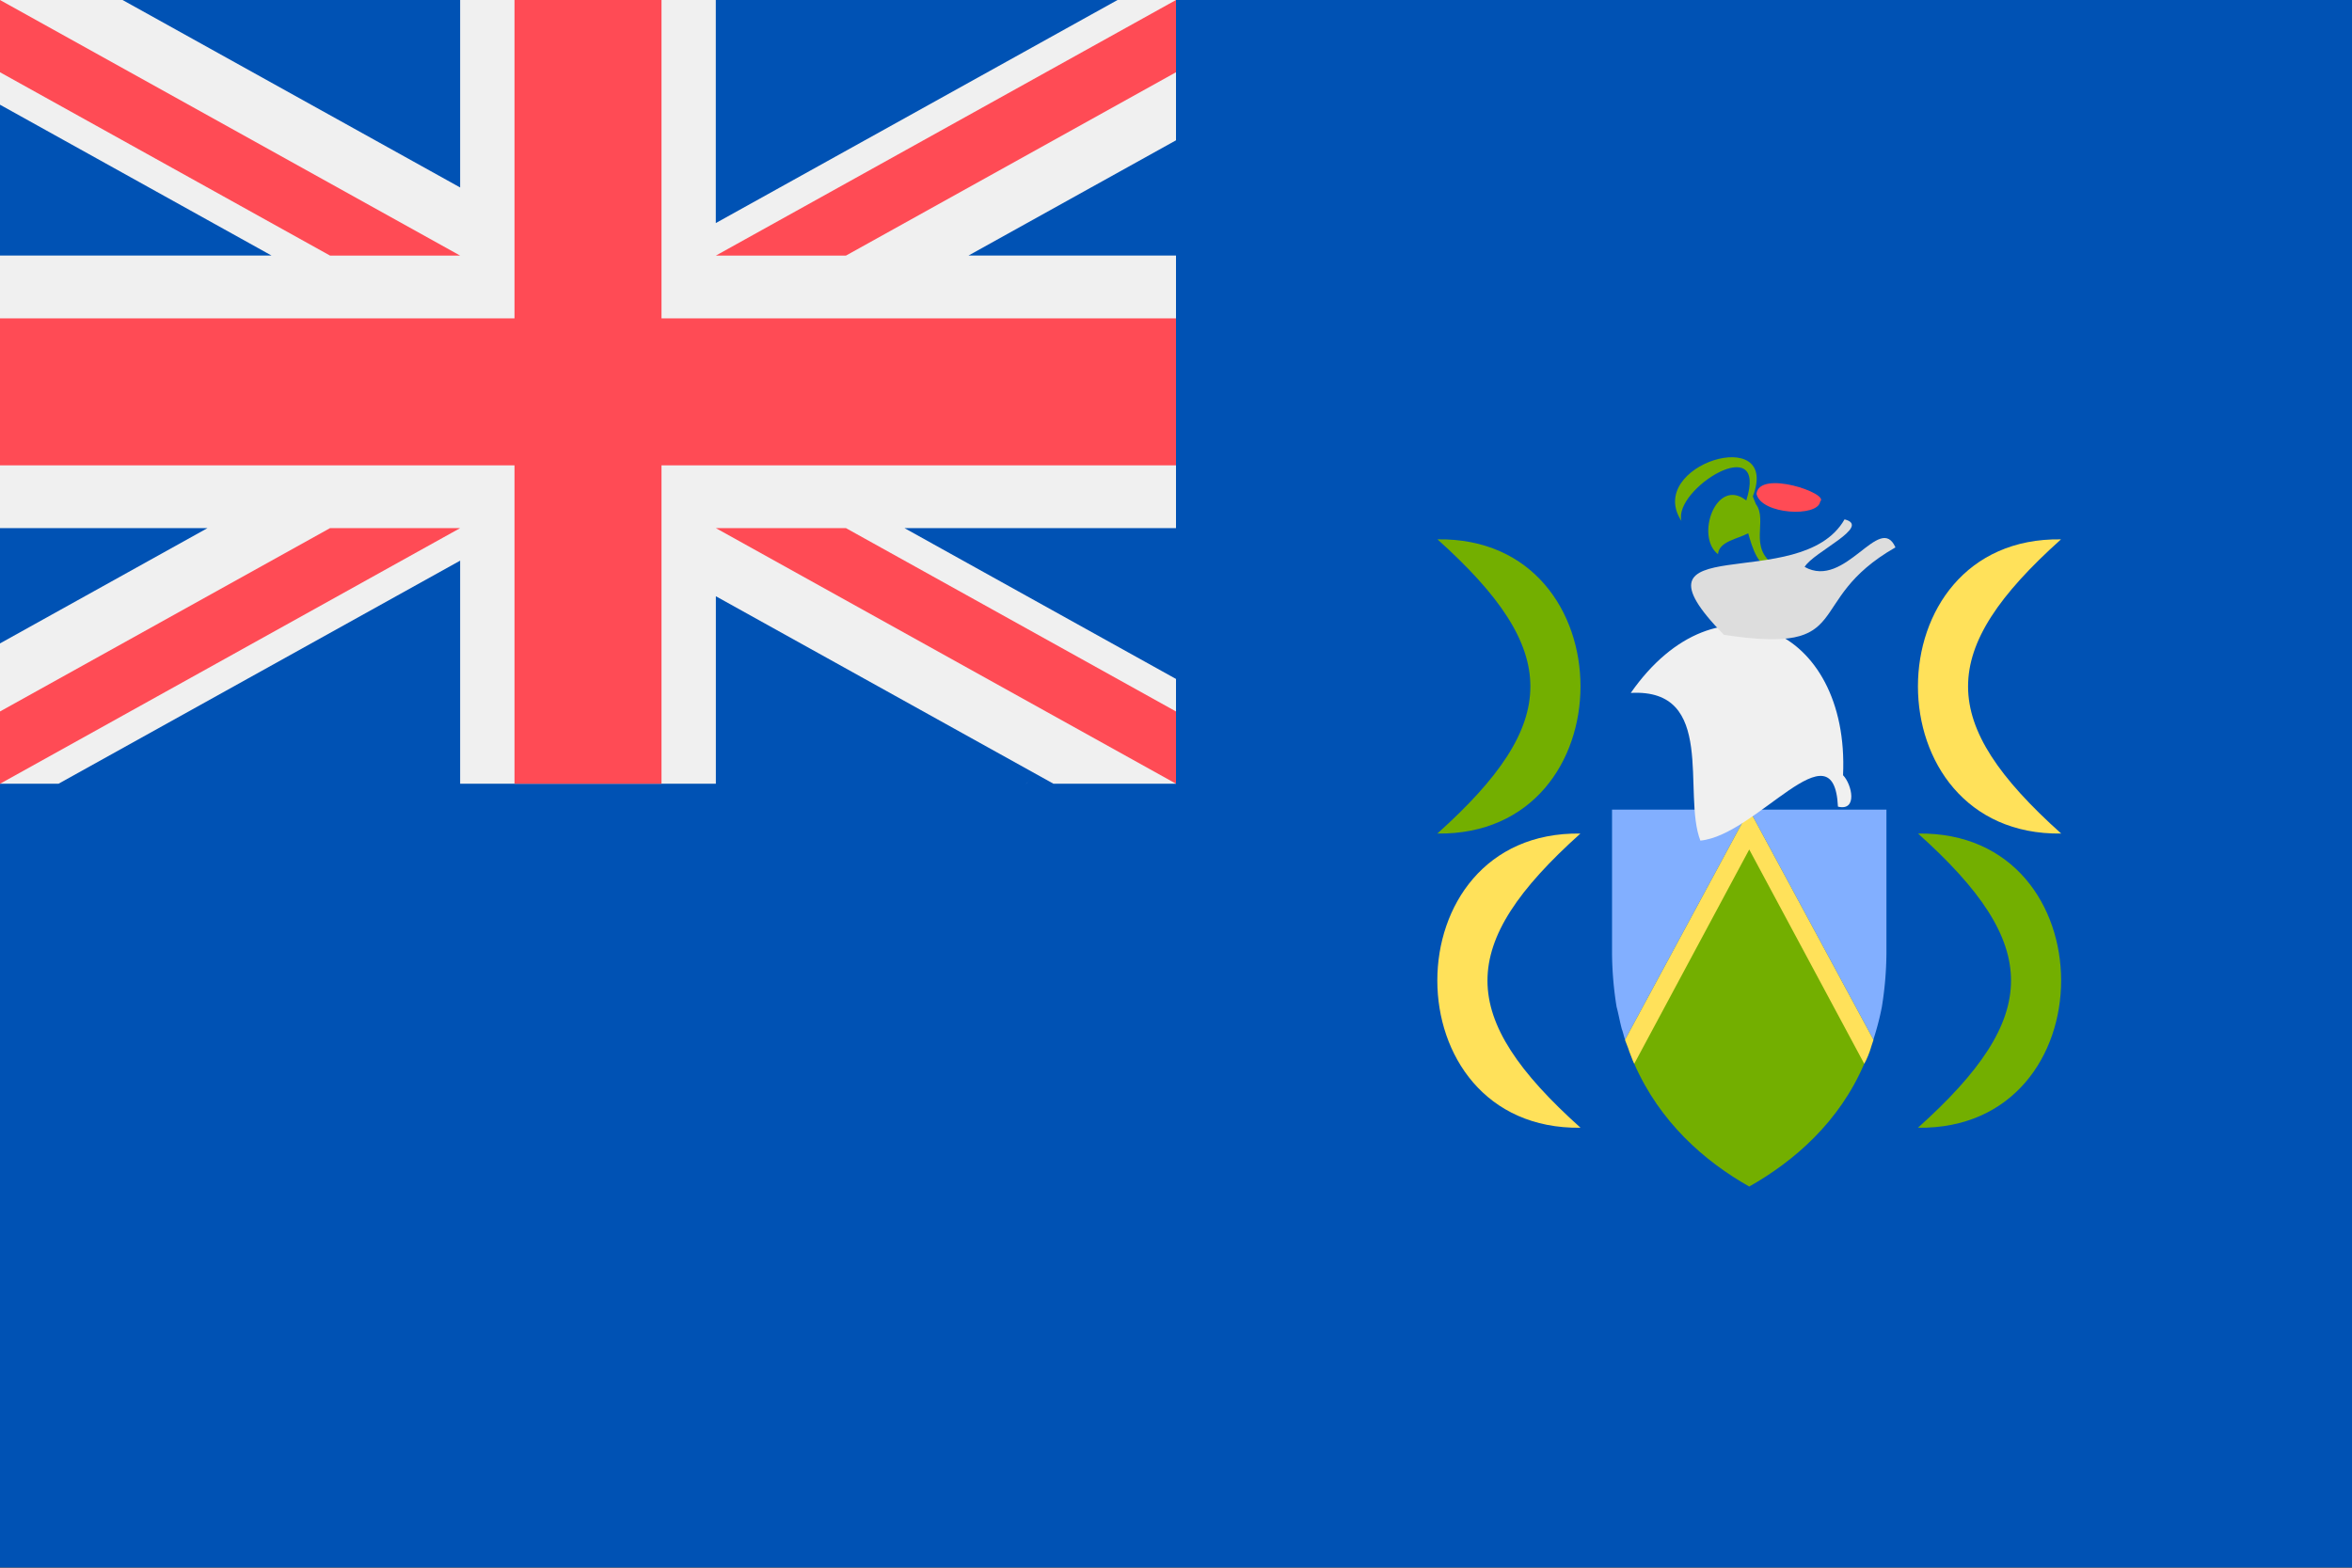
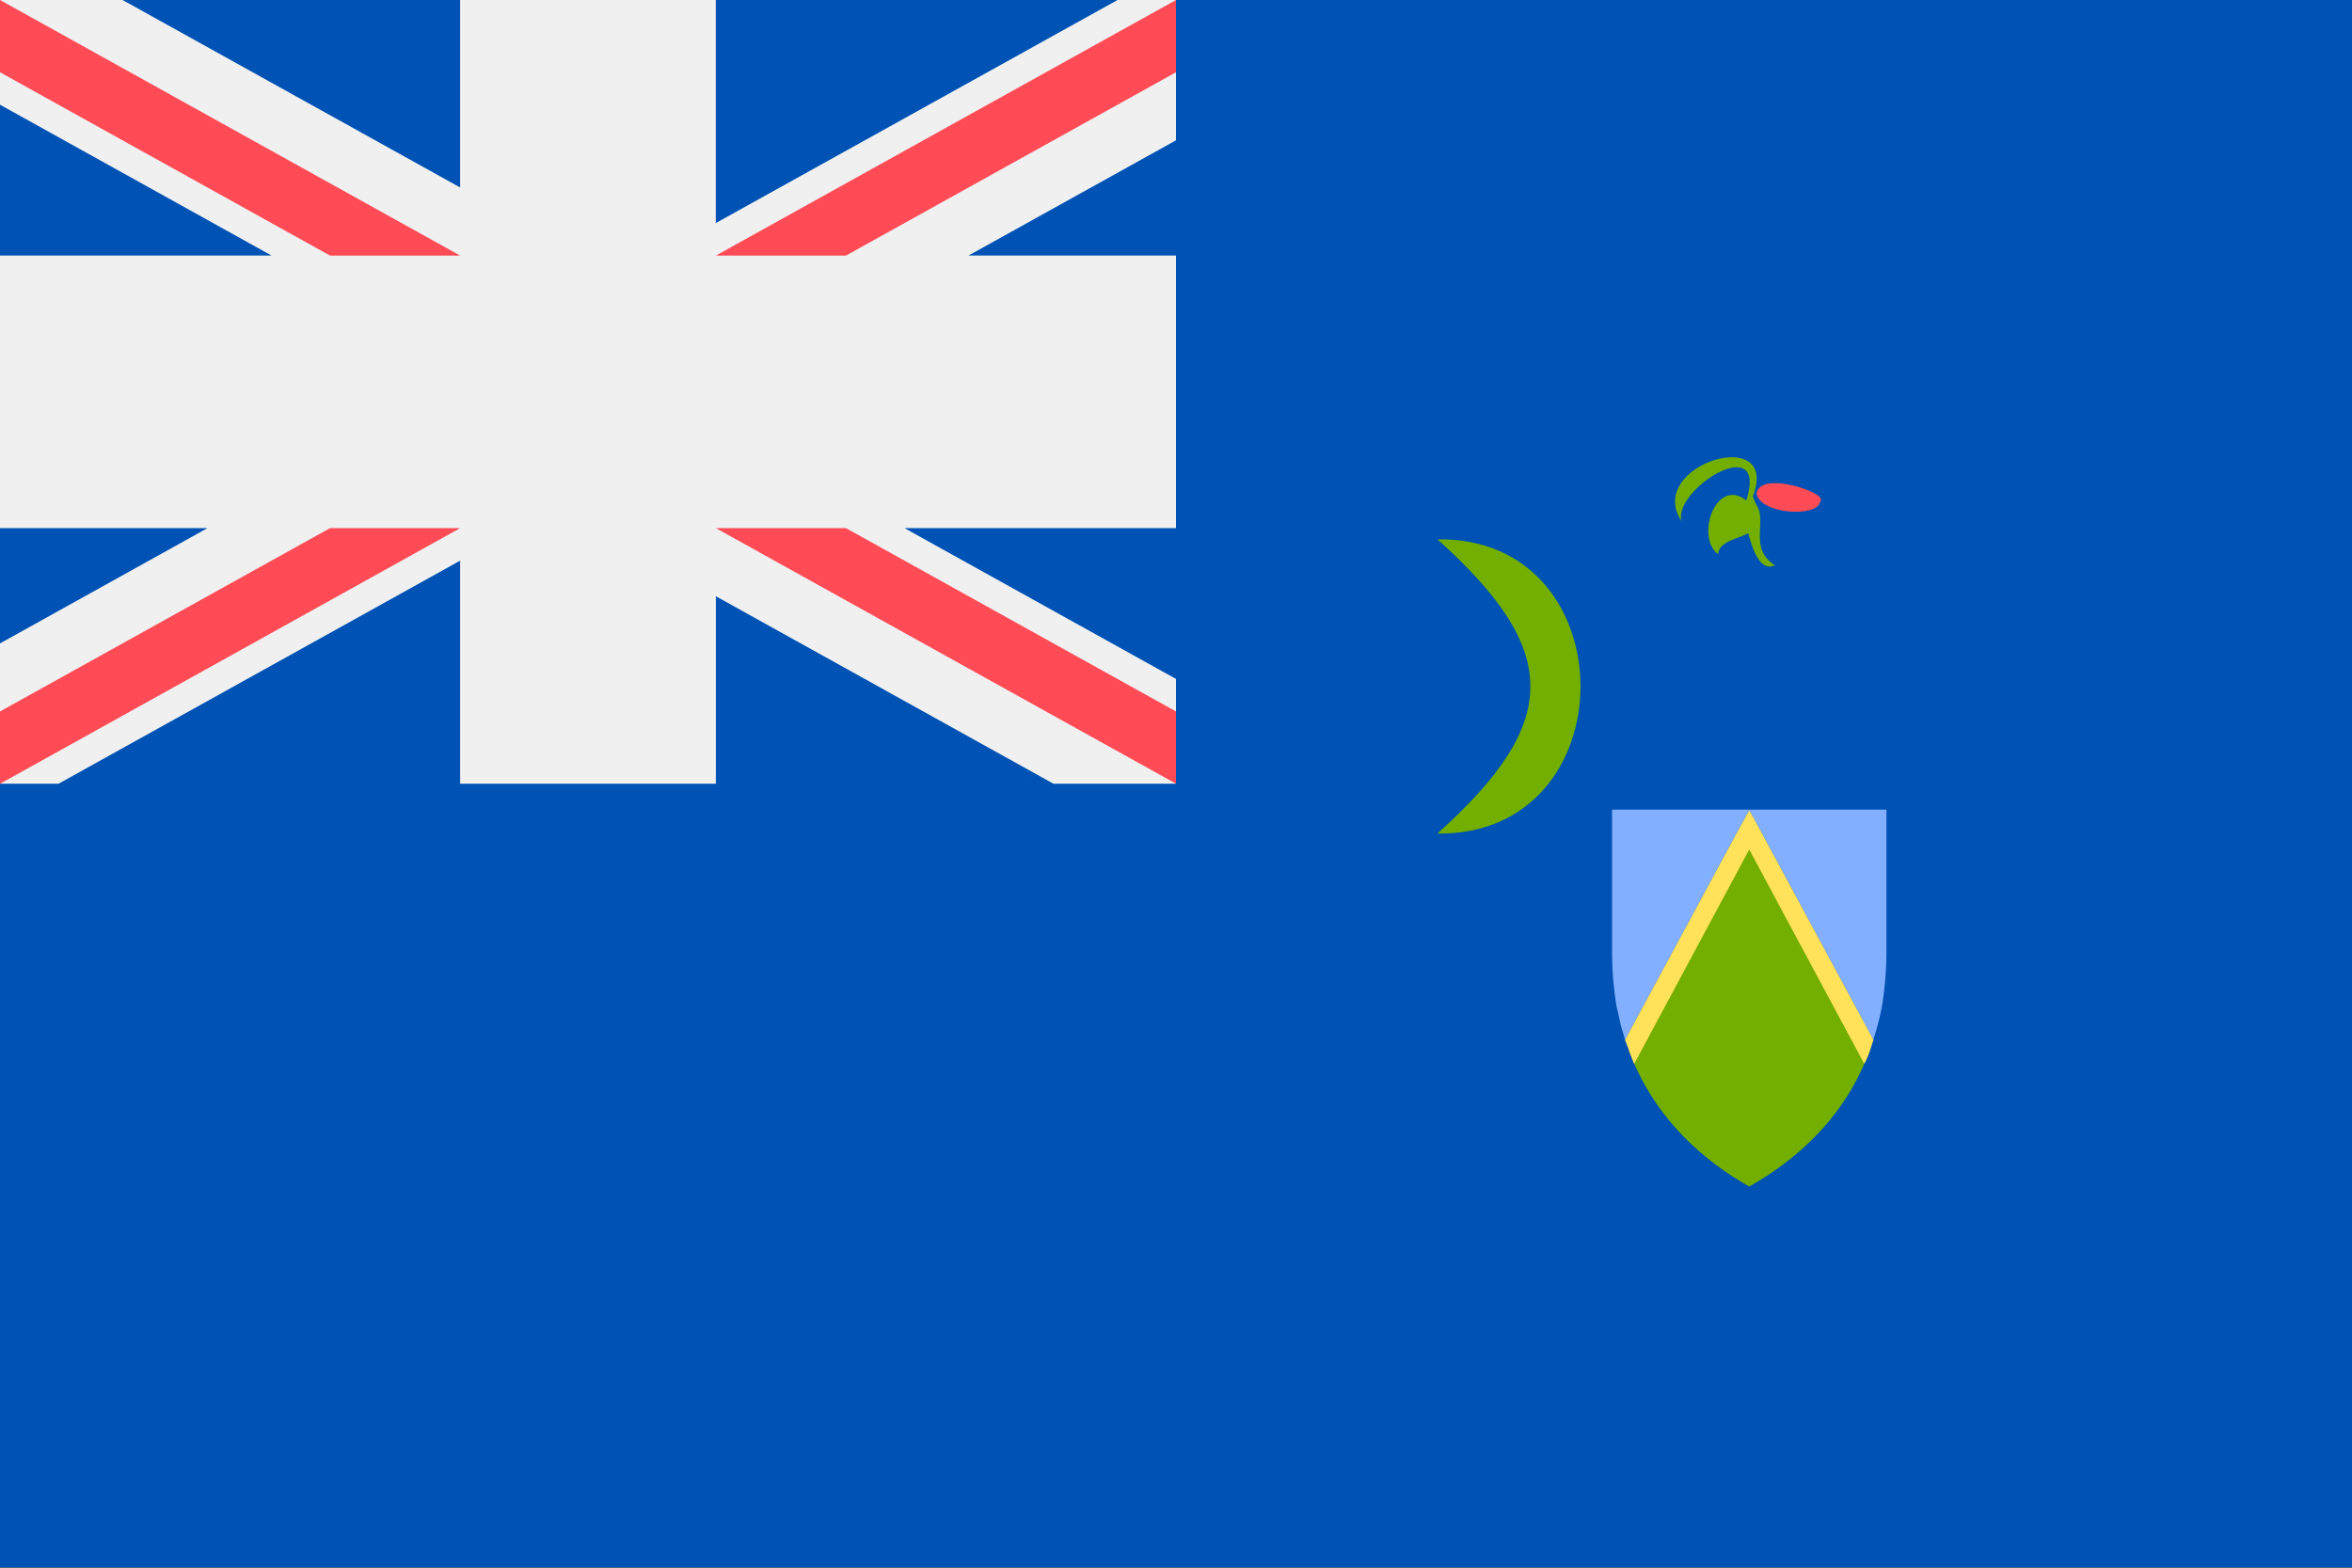
<svg xmlns="http://www.w3.org/2000/svg" width="18" height="12" fill="none" viewBox="0 0 36 24">
  <rect x="0" y="0" width="36" height="24" fill="#333333" stroke="none" />
  <g clip-path="url(#a)">
    <path fill="#0052B4" d="M36 0H0v23.996h36V0Z" />
    <path fill="#F0F0F0" d="m15.708 11.998.057-.065-.058.065Z" />
    <path fill="#F0F0F0" d="M18 0v2.148l-3.176 1.764H18v4.173h-4.156L18 10.394v1.604h-1.876l-5.167-2.87v2.87H7.043V8.583L.896 11.998H0V9.85l3.176-1.765H0V3.912h4.156L0 1.603V0h1.876l5.167 2.87V0h3.913v3.415L17.105 0H18Z" />
-     <path fill="#FF4B55" d="M10.125 0h-2.25v4.874H0v2.25h7.875v4.874h2.25V7.124H18v-2.25h-7.875V0Z" />
    <path fill="#FF4B55" d="M10.957 8.085 18 11.998v-1.106l-5.052-2.807h-1.992ZM5.052 8.085 0 10.892v1.107l7.043-3.914H5.052ZM12.948 3.913 18 1.106V0l-7.043 3.913h1.991ZM7.043 3.913 0 0v1.106l5.052 2.807h1.991Z" />
    <path fill="#73AF00" d="M28.644 16.015c-.03.1-.07.2-.11.27-.38.89-1.07 1.49-1.76 1.88-.69-.39-1.37-.99-1.76-1.88-.03-.06-.05-.13-.08-.2l1.84-3.38 1.84 3.38c.01-.02.02-.05.03-.07Z" />
    <path fill="#82AFFF" d="M28.874 12.395v2.2a5.362 5.362 0 0 1-.07.82 4.18 4.18 0 0 1-.13.5l-1.83-3.39-.07-.12-.14.25-1.76 3.26c-.02-.05-.03-.11-.05-.16-.03-.11-.05-.23-.08-.34a5.362 5.362 0 0 1-.07-.82v-2.2h4.2Z" />
    <path fill="#FFE15A" d="m26.844 12.525-.07-.12-.14.25-1.76 3.26v.01c.01.03.03.08.05.13 0 .01.01.02.01.03.03.07.05.14.08.2l1.76-3.28 1.76 3.28c.04-.07.08-.17.11-.27l.03-.09v-.01l-1.83-3.39Z" />
-     <path fill="#F0F0F0" d="M28.21 11.868c.137.142.226.554-.078.481-.062-1.276-1.239.437-2.106.52-.28-.726.255-2.333-1.065-2.261 1.327-1.902 3.353-1.011 3.249 1.26Z" />
    <path fill="#73AF00" d="m26.877 7.72-.048-.12c.433-1.121-1.66-.482-1.092.377-.132-.488 1.337-1.4.992-.315-.462-.367-.785.554-.433.822.014-.196.302-.233.462-.32.053.182.162.604.409.49-.416-.266-.104-.686-.29-.935Z" />
    <path fill="#FF4B55" d="M26.885 7.561c.04-.377 1.126-.004.975.117-.032.244-.903.202-.975-.117Z" />
-     <path fill="#DDD" d="M26.387 9.719c-1.632-1.668 1.175-.59 1.846-1.768.423.107-.479.5-.611.728.623.351 1.148-.84 1.39-.299-1.45.829-.561 1.65-2.625 1.339Z" />
-     <path fill="#73AF00" d="M29.358 12.761c1.9 1.703 1.895 2.802-.002 4.504 2.923.038 2.921-4.547.002-4.504Z" />
-     <path fill="#FFE15A" d="M24.192 17.265c-1.897-1.702-1.901-2.8-.002-4.504-2.92-.043-2.921 4.542.002 4.504Z" />
+     <path fill="#73AF00" d="M29.358 12.761Z" />
    <path fill="#73AF00" d="M22.002 8.257C23.9 9.961 23.897 11.06 22 12.761c2.923.039 2.92-4.547.002-4.504Z" />
-     <path fill="#FFE15A" d="M31.548 12.76c-1.897-1.7-1.901-2.8-.002-4.503-2.919-.043-2.921 4.543.002 4.504Z" />
  </g>
  <defs>
    <clipPath id="a">
      <path fill="#fff" d="M0 0h36v23.996H0z" />
    </clipPath>
  </defs>
</svg>